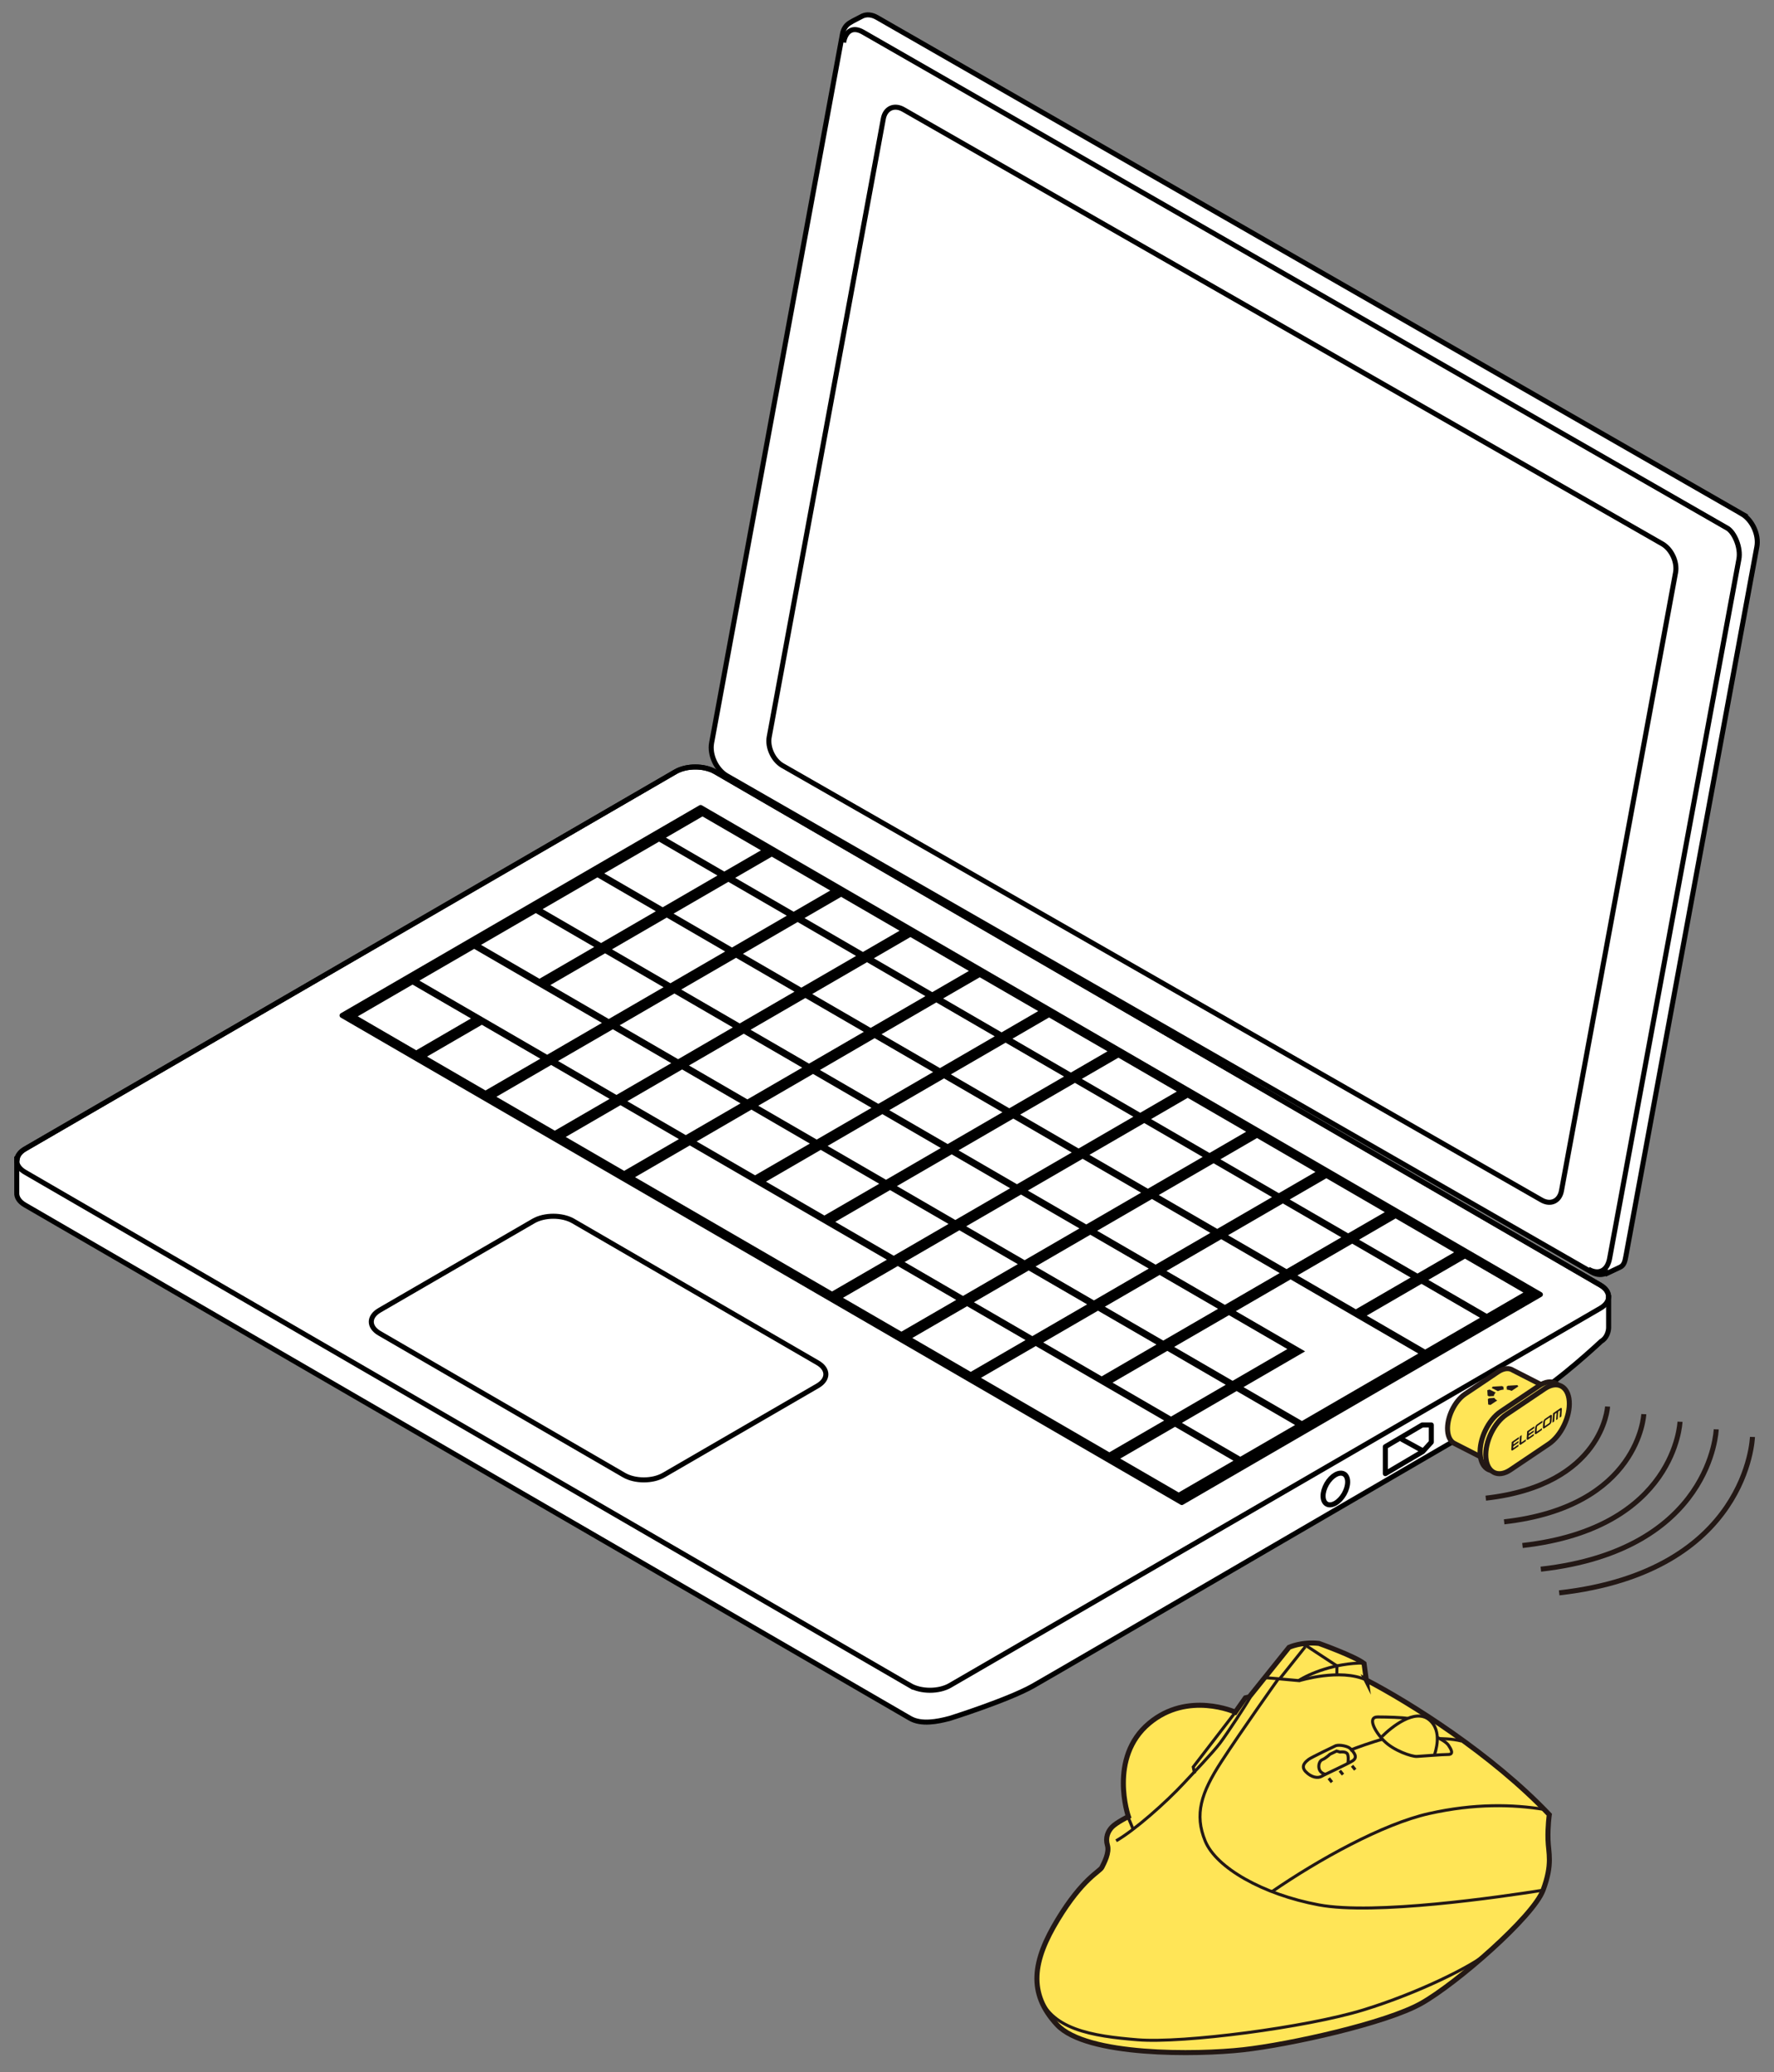
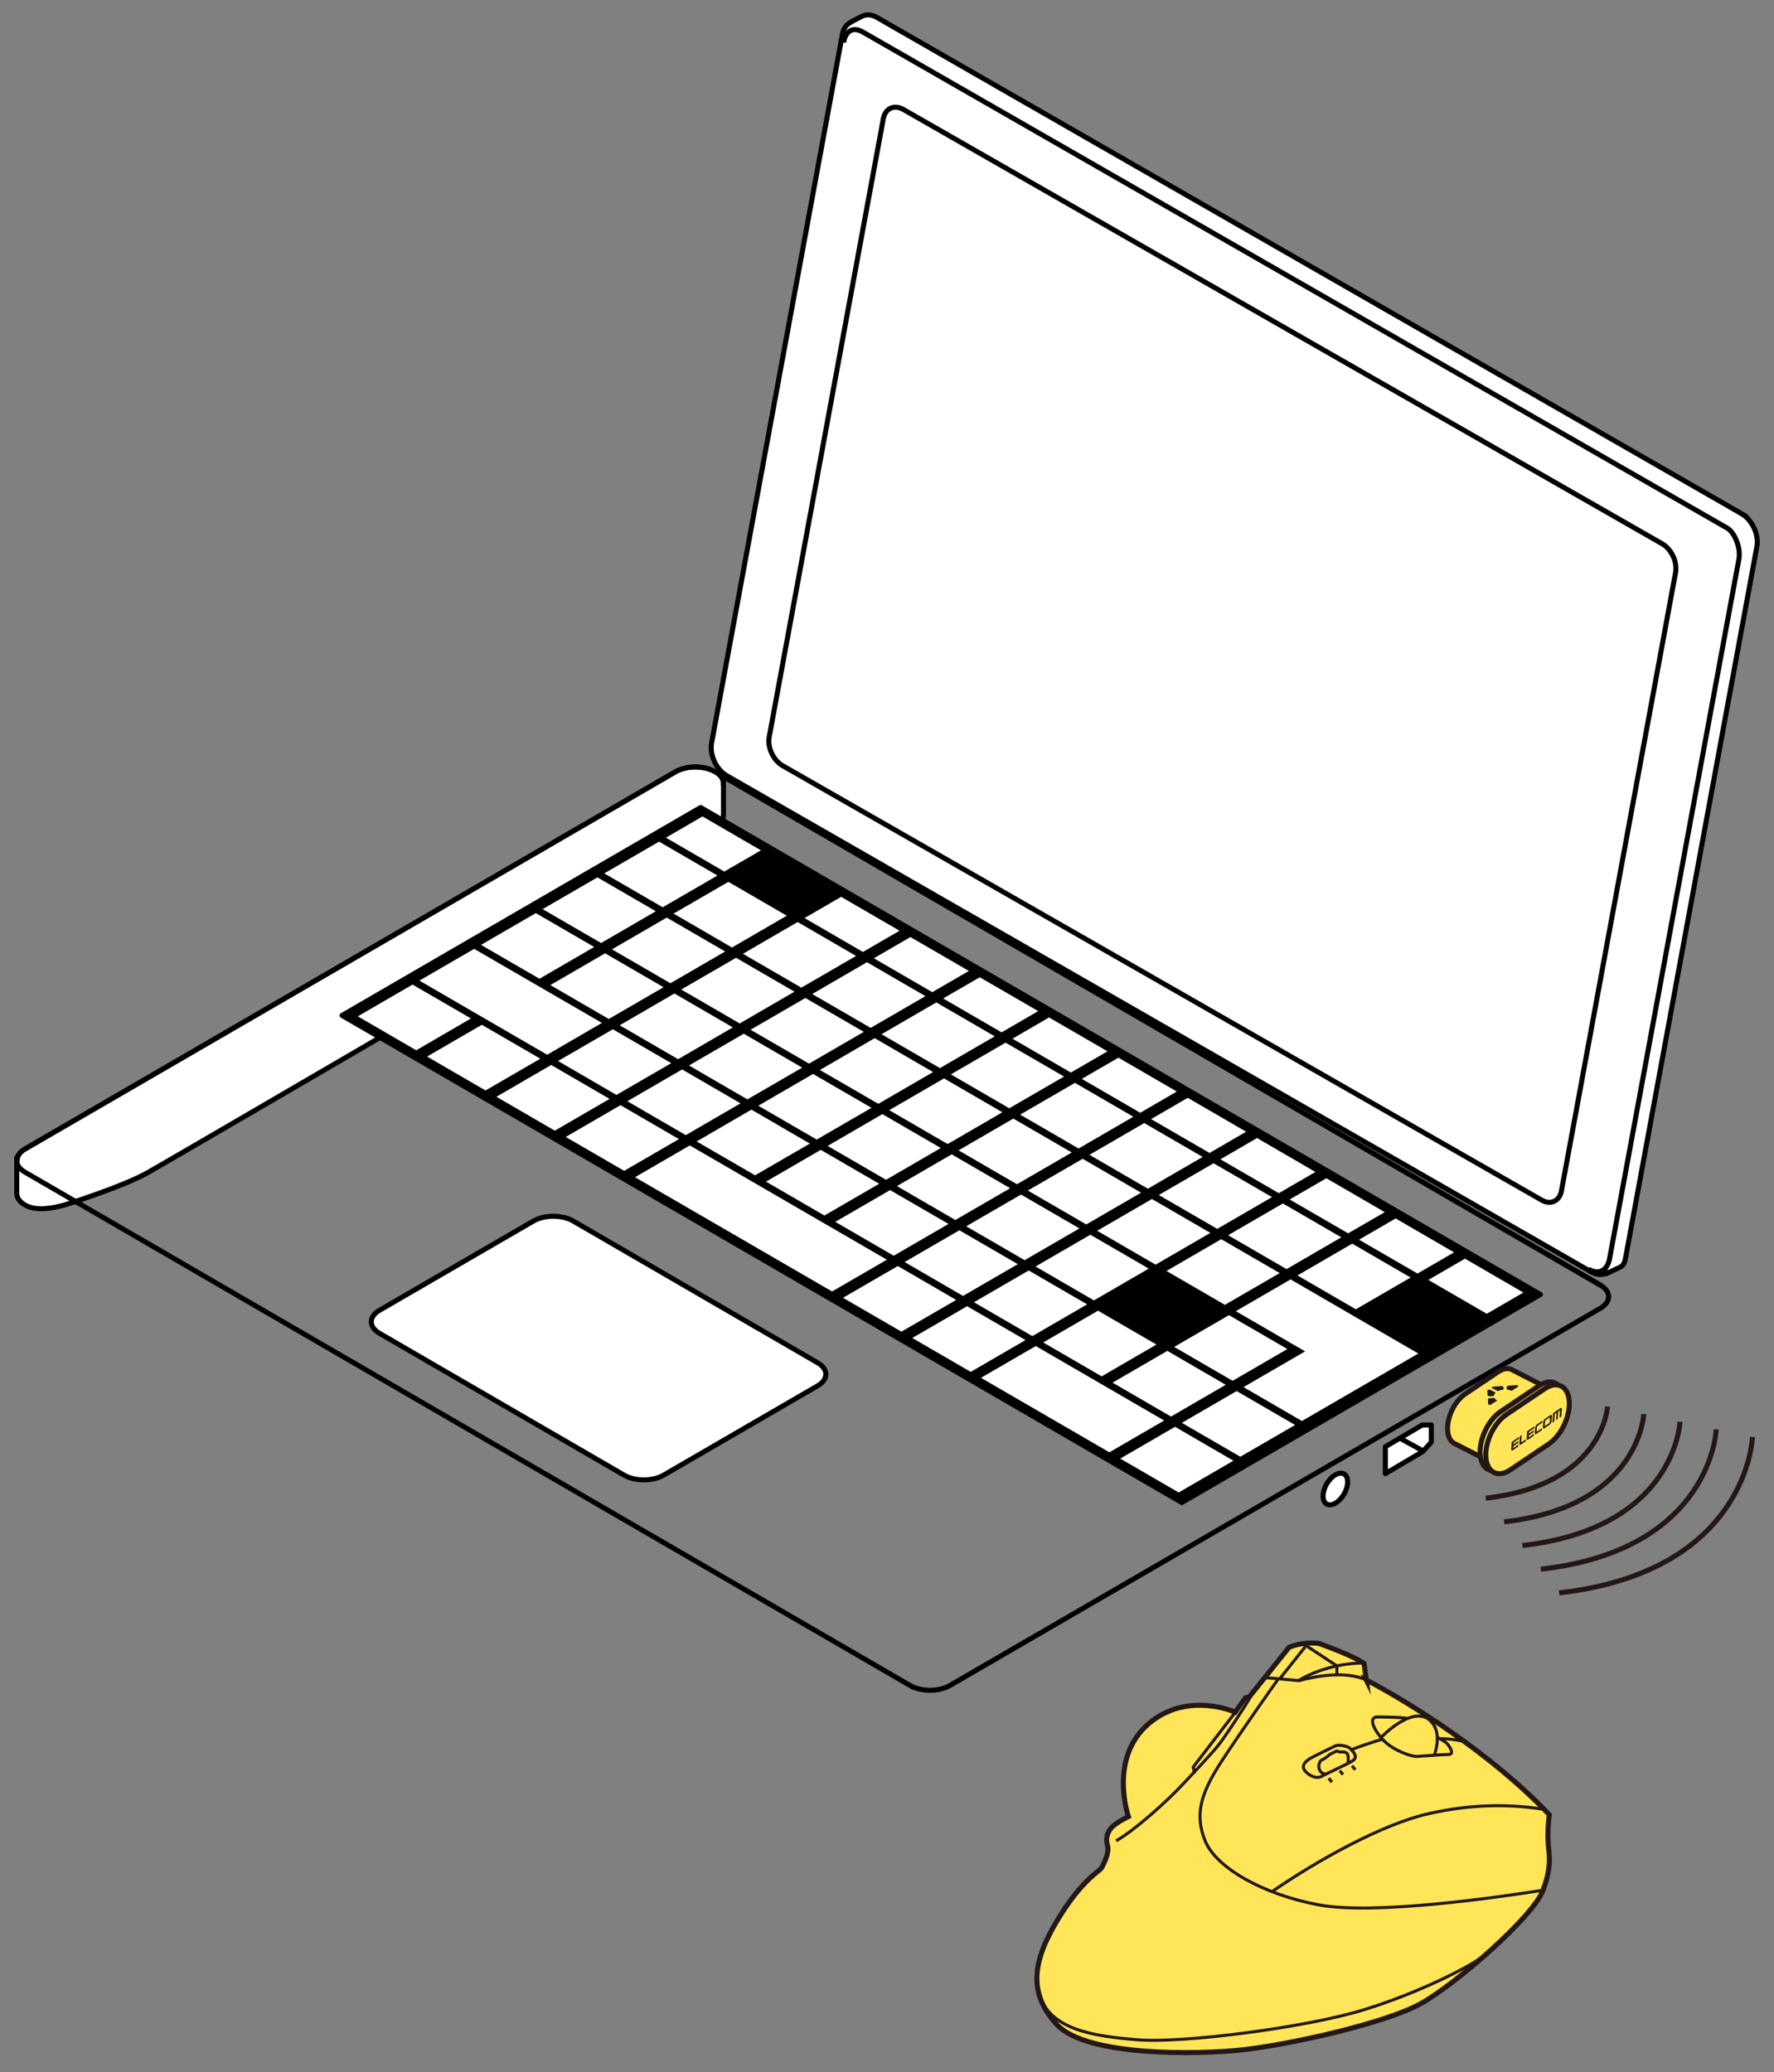
<svg xmlns="http://www.w3.org/2000/svg" version="1.1" viewBox="0 0 250 292">
  <rect x="0" y="0" width="250" height="292" fill="#808080" stroke="none" />
  <g>
    <g id="_レイヤー_1" data-name="レイヤー_1">
      <g>
        <g>
-           <path d="M225.536,181.111l-124.746-72.348c-1.545-.899-4.054-.899-5.599,0L3.514,161.929c-.682.399-1.014.91-1.088,1.432l-.065-.004v4.732c-.044.62.34,1.254,1.153,1.723l124.741,72.348c1.548.899,3.805.49,5.607,0,0,0,8.136-2.56,11.664-4.537s66.85-38.983,70.38-40.884c3.53-1.902,9.731-7.707,9.731-7.707.749-.433,1.032-1.304,1.059-1.875v-4.371l-.019-.004c.022-.605-.343-1.209-1.141-1.672Z" fill="#fff" stroke="#000" stroke-width=".709" />
+           <path d="M225.536,181.111l-124.746-72.348c-1.545-.899-4.054-.899-5.599,0L3.514,161.929c-.682.399-1.014.91-1.088,1.432l-.065-.004v4.732c-.044.62.34,1.254,1.153,1.723c1.548.899,3.805.49,5.607,0,0,0,8.136-2.56,11.664-4.537s66.85-38.983,70.38-40.884c3.53-1.902,9.731-7.707,9.731-7.707.749-.433,1.032-1.304,1.059-1.875v-4.371l-.019-.004c.022-.605-.343-1.209-1.141-1.672Z" fill="#fff" stroke="#000" stroke-width=".709" />
          <g>
            <path d="M245.462,72.412L123.618,2.478c-.752-.44-1.486-.489-2.083-.216l-1.312.679-.437.257c-.514.296-.919.821-1.063,1.593l-18.437,99.895c-.314,1.694.642,3.756,2.127,4.629l121.845,69.938c.799.466,1.567.462,2.182.127l.037.068,1.809-.856c.589-.265.704-.812.858-1.655l18.443-99.894c.312-1.687-.645-3.761-2.126-4.63Z" fill="#fff" stroke="#000" stroke-width=".709" />
            <g>
              <path d="M118.881,5.985c.309-1.69,1.343-2.268,2.761-1.444l121.848,69.934c.919.601,1.875,2.675,1.558,4.358l-18.215,98.526c-.305,1.683-1.508,2.367-2.994,1.498" fill="none" stroke="#000" stroke-width=".709" />
              <path d="M110.26,107.887c-1.299-.761-2.131-2.57-1.859-4.037l16.082-87.125c.274-1.466,1.539-2.044,2.845-1.287l106.948,61.219c1.292.761,2.126,2.563,1.851,4.037l-16.079,87.117c-.272,1.474-1.544,2.049-2.835,1.291l-106.952-61.215Z" fill="none" stroke="#000" stroke-width=".709" />
            </g>
          </g>
          <path d="M128.255,237.533c1.548.895,4.056.895,5.607,0l91.674-53.169c1.544-.903,1.544-2.358,0-3.253l-124.746-72.348c-1.545-.899-4.054-.899-5.599,0L3.514,161.929c-1.548.902-1.545,2.357,0,3.257l124.741,72.348Z" fill="none" stroke="#000" stroke-width=".709" />
          <polygon points="166.545 211.747 217.077 182.432 98.735 113.8 48.207 143.104 166.545 211.747" stroke="#000" stroke-linejoin="round" stroke-width=".709" />
          <path d="M87.932,207.878c1.548.903,4.054.903,5.605,0l21.684-12.579c1.551-.899,1.551-2.354,0-3.25l-34.443-19.974c-1.543-.899-4.057-.899-5.602,0l-21.69,12.576c-1.548.898-1.548,2.353,0,3.249l34.446,19.978Z" fill="#fff" stroke="#000" stroke-width=".709" />
          <g>
            <g>
              <polygon points="50.595 142.943 58.311 138.467 66.543 143.238 58.824 147.722 50.595 142.943" />
              <polygon points="50.421 143.23 58.138 138.754 66.369 143.529 58.656 148.013 50.421 143.23" fill="#fff" />
              <polygon points="59.281 137.907 66.994 133.43 84.999 143.872 77.281 148.349 59.281 137.907" />
              <polygon points="59.104 138.194 66.823 133.721 84.823 144.156 77.108 148.64 59.104 138.194" fill="#fff" />
              <polygon points="67.958 132.871 75.68 128.39 83.912 133.165 76.195 137.649 67.958 132.871" />
              <polygon points="67.79 133.158 75.509 128.681 83.738 133.456 76.022 137.933 67.79 133.158" fill="#fff" />
              <polygon points="76.642 127.835 84.365 123.358 92.598 128.136 84.879 132.606 76.642 127.835" />
              <polygon points="76.47 128.121 84.192 123.645 92.423 128.42 84.708 132.897 76.47 128.121" fill="#fff" />
              <polygon points="85.335 122.798 93.049 118.318 101.283 123.093 93.561 127.57 85.335 122.798" />
              <polygon points="85.156 123.085 92.878 118.608 101.107 123.384 93.393 127.86 85.156 123.085" fill="#fff" />
              <polygon points="94.013 117.762 99.171 114.766 107.409 119.545 102.245 122.533 94.013 117.762" />
              <polygon points="93.845 118.049 98.999 115.057 107.233 119.836 102.071 122.824 93.845 118.049" fill="#fff" />
            </g>
            <g>
              <polygon points="60.363 148.61 68.08 144.13 76.314 148.909 68.598 153.385 60.363 148.61" />
              <polygon points="60.185 148.897 67.905 144.42 76.143 149.199 68.421 153.676 60.185 148.897" fill="#fff" />
              <polygon points="77.732 138.538 85.446 134.057 93.683 138.836 85.961 143.313 77.732 138.538" />
              <polygon points="77.556 138.824 85.274 134.348 93.509 139.127 85.79 143.603 77.556 138.824" fill="#fff" />
              <polygon points="86.412 133.497 94.131 129.021 102.369 133.8 94.65 138.276 86.412 133.497" />
              <polygon points="86.241 133.788 93.96 129.311 102.192 134.09 94.475 138.567 86.241 133.788" fill="#fff" />
              <polygon points="95.098 128.461 102.82 123.984 111.052 128.763 103.33 133.24 95.098 128.461" />
              <polygon points="94.922 128.752 102.645 124.275 110.878 129.047 103.156 133.531 94.922 128.752" fill="#fff" />
              <polygon points="103.782 123.429 108.938 120.436 117.171 125.211 112.016 128.204 103.782 123.429" />
-               <polygon points="103.607 123.712 108.763 120.728 117 125.499 111.845 128.487 103.607 123.712" fill="#fff" />
            </g>
            <g>
              <polygon points="70.128 154.273 77.847 149.792 86.085 154.575 78.363 159.052 70.128 154.273" />
              <polygon points="69.957 154.564 77.673 150.084 85.908 154.863 78.186 159.343 69.957 154.564" fill="#fff" />
              <polygon points="78.814 149.244 86.528 144.76 94.765 149.539 87.046 154.016 78.814 149.244" />
              <polygon points="78.643 149.524 86.365 145.051 94.594 149.827 86.872 154.306 78.643 149.524" fill="#fff" />
              <polygon points="87.494 144.2 95.216 139.724 103.451 144.503 95.732 148.979 87.494 144.2" />
              <polygon points="87.326 144.492 95.042 140.011 103.274 144.79 95.564 149.27 87.326 144.492" fill="#fff" />
              <polygon points="96.183 139.164 103.899 134.687 112.134 139.466 104.412 143.943 96.183 139.164" />
              <polygon points="96.004 139.452 103.726 134.979 111.96 139.754 104.241 144.231 96.004 139.452" fill="#fff" />
              <polygon points="104.864 134.128 112.582 129.651 120.817 134.43 113.101 138.907 104.864 134.128" />
              <polygon points="104.696 134.415 112.408 129.938 120.64 134.718 112.927 139.187 104.696 134.415" fill="#fff" />
              <polygon points="113.549 129.088 118.71 126.1 126.939 130.878 121.783 133.866 113.549 129.088" />
              <polygon points="113.375 129.379 118.537 126.39 126.768 131.166 121.607 134.158 113.375 129.379" fill="#fff" />
            </g>
            <g>
              <polygon points="79.899 159.943 87.618 155.467 95.847 160.238 88.132 164.719 79.899 159.943" />
              <polygon points="79.725 160.227 87.442 155.75 95.676 160.53 87.96 165.006 79.725 160.227" fill="#fff" />
              <polygon points="88.585 154.9 96.303 150.424 104.533 155.206 96.817 159.678 88.585 154.9" />
              <polygon points="88.408 155.191 96.127 150.714 104.361 155.493 96.643 159.97 88.408 155.191" fill="#fff" />
              <polygon points="97.268 149.871 104.981 145.387 113.216 150.165 105.503 154.646 97.268 149.871" />
              <polygon points="97.094 150.155 104.813 145.678 113.048 150.457 105.326 154.934 97.094 150.155" fill="#fff" />
              <polygon points="105.951 144.827 113.673 140.358 121.902 145.133 114.186 149.606 105.951 144.827" />
              <polygon points="105.774 145.118 113.496 140.642 121.731 145.417 114.012 149.893 105.774 145.118" fill="#fff" />
              <polygon points="114.638 139.791 122.35 135.315 130.587 140.093 122.865 144.569 114.638 139.791" />
              <polygon points="114.46 140.082 122.182 135.601 130.414 140.384 122.697 144.857 114.46 140.082" fill="#fff" />
              <polygon points="123.32 134.755 128.474 131.767 136.713 136.542 131.557 139.533 123.32 134.755" />
              <polygon points="123.149 135.046 128.3 132.057 136.537 136.832 131.381 139.821 123.149 135.046" fill="#fff" />
            </g>
            <g>
              <polygon points="89.667 165.607 97.389 161.13 125.154 177.235 117.437 181.715 89.667 165.607" />
              <polygon points="89.489 165.898 97.209 161.421 124.983 177.526 117.258 182.003 89.489 165.898" fill="#fff" />
              <polygon points="98.35 160.571 106.069 156.097 114.303 160.869 106.585 165.346 98.35 160.571" />
              <polygon points="98.176 160.861 105.895 156.377 114.127 161.16 106.408 165.633 98.176 160.861" fill="#fff" />
              <polygon points="107.036 155.534 114.755 151.058 122.987 155.833 115.268 160.31 107.036 155.534" />
              <polygon points="106.86 155.825 114.578 151.348 122.813 156.124 115.094 160.596 106.86 155.825" fill="#fff" />
              <polygon points="115.716 150.498 123.435 146.021 131.673 150.793 123.954 155.273 115.716 150.498" />
              <polygon points="115.545 150.789 123.261 146.304 131.496 151.083 123.778 155.56 115.545 150.789" fill="#fff" />
              <polygon points="124.402 145.462 132.124 140.985 140.357 145.756 132.639 150.237 124.402 145.462" />
              <polygon points="124.226 145.752 131.948 141.268 140.182 146.047 132.463 150.524 124.226 145.752" fill="#fff" />
              <polygon points="133.091 140.425 138.242 137.433 146.475 142.204 141.32 145.201 133.091 140.425" />
              <polygon points="132.911 140.708 138.071 137.724 146.307 142.492 141.149 145.487 132.911 140.708" fill="#fff" />
            </g>
            <g>
              <polygon points="108.121 166.237 115.843 161.761 124.069 166.532 116.35 171.013 108.121 166.237" />
              <polygon points="107.947 166.524 115.664 162.047 123.901 166.823 116.179 171.299 107.947 166.524" fill="#fff" />
              <polygon points="116.798 161.201 124.52 156.724 132.755 161.5 125.036 165.976 116.798 161.201" />
              <polygon points="116.63 161.492 124.349 157.011 132.578 161.786 124.865 166.263 116.63 161.492" fill="#fff" />
              <polygon points="125.484 156.165 133.203 151.688 141.438 156.459 133.716 160.94 125.484 156.165" />
              <polygon points="125.316 156.452 133.035 151.975 141.264 156.75 133.548 161.227 125.316 156.452" fill="#fff" />
              <polygon points="134.168 151.128 141.886 146.652 150.124 151.423 142.405 155.904 134.168 151.128" />
              <polygon points="134 151.408 141.712 146.938 149.949 151.714 142.234 156.187 134 151.408" fill="#fff" />
              <polygon points="142.853 146.088 148.014 143.096 156.246 147.871 151.087 150.863 142.853 146.088" />
              <polygon points="142.682 146.379 147.836 143.387 156.072 148.159 150.911 151.154 142.682 146.379" fill="#fff" />
            </g>
            <g>
              <polygon points="117.884 171.9 125.607 167.423 133.843 172.199 126.121 176.675 117.884 171.9" />
              <polygon points="117.712 172.192 125.431 167.715 133.669 172.486 125.947 176.967 117.712 172.192" fill="#fff" />
              <polygon points="126.569 166.868 134.294 162.387 142.525 167.162 134.807 171.643 126.569 166.868" />
              <polygon points="126.398 167.151 134.117 162.679 142.352 167.454 134.63 171.93 126.398 167.151" fill="#fff" />
              <polygon points="135.255 161.827 142.977 157.355 151.209 162.126 143.487 166.603 135.255 161.827" />
              <polygon points="135.082 162.115 142.8 157.638 151.035 162.417 143.313 166.89 135.082 162.115" fill="#fff" />
              <polygon points="143.938 156.791 151.657 152.315 159.896 157.09 152.173 161.562 143.938 156.791" />
              <polygon points="143.764 157.079 151.486 152.606 159.718 157.377 152.001 161.854 143.764 157.079" fill="#fff" />
              <polygon points="152.624 151.755 157.778 148.763 166.017 153.542 160.861 156.53 152.624 151.755" />
              <polygon points="152.453 152.042 157.61 149.054 165.841 153.825 160.685 156.818 152.453 152.042" fill="#fff" />
            </g>
            <g>
              <polygon points="118.971 182.603 126.693 178.126 134.922 182.902 127.203 187.375 118.971 182.603" />
              <polygon points="118.798 182.895 126.521 178.418 134.751 183.193 127.029 187.666 118.798 182.895" fill="#fff" />
              <polygon points="127.651 177.567 135.373 173.087 143.607 177.865 135.889 182.342 127.651 177.567" />
              <polygon points="127.483 177.854 135.199 173.378 143.434 178.153 135.709 182.633 127.483 177.854" fill="#fff" />
              <polygon points="136.337 172.53 144.059 168.054 152.291 172.826 144.572 177.303 136.337 172.53" />
              <polygon points="136.159 172.818 143.882 168.345 152.117 173.117 144.398 177.593 136.159 172.818" fill="#fff" />
              <polygon points="145.02 167.494 152.742 163.017 160.977 167.789 153.258 172.266 145.02 167.494" />
              <polygon points="144.846 167.782 152.568 163.305 160.805 168.08 153.083 172.557 144.846 167.782" fill="#fff" />
              <polygon points="153.706 162.458 161.428 157.978 169.66 162.753 161.938 167.23 153.706 162.458" />
              <polygon points="153.53 162.745 161.253 158.269 169.486 163.044 161.764 167.521 153.53 162.745" fill="#fff" />
              <polygon points="162.39 157.418 167.55 154.426 175.788 159.209 170.624 162.194 162.39 157.418" />
              <polygon points="162.215 157.709 167.376 154.714 175.611 159.489 170.453 162.484 162.215 157.709" fill="#fff" />
            </g>
            <g>
              <polygon points="128.74 188.271 136.458 183.794 144.696 188.572 136.974 193.042 128.74 188.271" />
              <polygon points="128.565 188.557 136.287 184.081 144.521 188.852 136.798 193.333 128.565 188.557" fill="#fff" />
              <polygon points="137.425 183.234 145.147 178.754 153.373 183.529 145.659 188.006 137.425 183.234" />
              <polygon points="137.251 183.521 144.968 179.044 153.205 183.819 145.483 188.296 137.251 183.521" fill="#fff" />
              <polygon points="146.106 178.198 153.829 173.717 162.059 178.499 154.343 182.969 146.106 178.198" />
              <polygon points="145.934 178.485 153.653 174.008 161.887 178.779 154.164 183.26 145.934 178.485" fill="#fff" />
              <polygon points="154.791 173.162 162.513 168.681 170.742 173.456 163.02 177.933 154.791 173.162" />
              <polygon points="154.617 173.448 162.339 168.972 170.571 173.747 162.852 178.224 154.617 173.448" fill="#fff" />
              <polygon points="163.477 168.121 171.199 163.645 179.428 168.42 171.712 172.897 163.477 168.121" />
              <polygon points="163.3 168.408 171.022 163.935 179.257 168.707 171.538 173.183 163.3 168.408" fill="#fff" />
              <polygon points="172.16 163.085 177.318 160.093 185.553 164.868 180.391 167.86 172.16 163.085" />
              <polygon points="171.986 163.376 177.145 160.38 185.376 165.159 180.218 168.151 171.986 163.376" fill="#fff" />
            </g>
            <g>
              <polygon points="147.193 188.897 154.91 184.42 163.147 189.199 155.425 193.676 147.193 188.897" />
              <polygon points="147.016 189.188 154.735 184.711 162.969 189.483 155.251 193.967 147.016 189.188" fill="#fff" />
              <polygon points="155.876 183.864 163.598 179.384 171.829 184.163 164.111 188.64 155.876 183.864" />
-               <polygon points="155.702 184.148 163.421 179.675 171.656 184.447 163.934 188.923 155.702 184.148" fill="#fff" />
              <polygon points="164.559 178.824 172.281 174.344 180.513 179.127 172.791 183.603 164.559 178.824" />
              <polygon points="164.386 179.112 172.104 174.635 180.339 179.41 172.617 183.887 164.386 179.112" fill="#fff" />
              <polygon points="173.242 173.784 180.961 169.311 189.2 174.09 181.477 178.559 173.242 173.784" />
              <polygon points="173.068 174.076 180.79 169.599 189.022 174.374 181.305 178.851 173.068 174.076" fill="#fff" />
              <polygon points="181.928 168.748 187.082 165.763 195.321 170.535 190.16 173.531 181.928 168.748" />
              <polygon points="181.748 169.039 186.915 166.047 195.15 170.826 189.986 173.811 181.748 169.039" fill="#fff" />
            </g>
            <g>
              <polygon points="138.417 193.885 146.139 189.404 164.226 199.902 156.507 204.375 138.417 193.885" />
              <polygon points="138.242 194.172 145.965 189.695 164.058 200.19 156.336 204.667 138.242 194.172" fill="#fff" />
              <polygon points="156.955 194.564 164.677 190.087 172.911 194.862 165.193 199.343 156.955 194.564" />
              <polygon points="156.787 194.851 164.506 190.375 172.735 195.154 165.025 199.633 156.787 194.851" fill="#fff" />
              <polygon points="165.641 189.523 173.363 185.051 181.598 189.83 173.876 194.303 165.641 189.523" />
              <polygon points="165.468 189.815 173.191 185.342 181.421 190.117 173.705 194.594 165.468 189.815" fill="#fff" />
              <polygon points="183.01 179.451 190.732 174.974 198.961 179.753 191.242 184.23 183.01 179.451" />
              <polygon points="182.842 179.742 190.561 175.265 198.79 180.037 191.068 184.514 182.842 179.742" fill="#fff" />
              <polygon points="191.694 174.414 196.854 171.427 205.087 176.198 199.928 179.194 191.694 174.414" />
              <polygon points="191.522 174.706 196.679 171.71 204.915 176.489 199.76 179.477 191.522 174.706" fill="#fff" />
            </g>
            <g>
-               <polygon points="158.044 205.264 165.762 200.787 173.997 205.562 166.278 210.042 158.044 205.264" />
              <polygon points="157.869 205.554 165.591 201.074 173.82 205.853 166.107 210.329 157.869 205.554" fill="#fff" />
              <polygon points="166.729 200.227 174.445 195.75 182.68 200.529 174.963 205.006 166.729 200.227" />
              <polygon points="166.555 200.518 174.272 196.037 182.509 200.82 174.787 205.293 166.555 200.518" fill="#fff" />
              <polygon points="182.043 180.01 174.333 184.487 184.095 190.154 175.41 195.191 183.647 199.969 200.051 190.456 182.043 180.01" />
              <polygon points="181.875 180.302 174.156 184.779 183.921 190.445 175.238 195.482 183.473 200.257 199.875 190.748 181.875 180.302" fill="#fff" />
              <polygon points="192.784 185.118 200.499 180.641 208.736 185.42 201.016 189.896 192.784 185.118" />
-               <polygon points="192.608 185.405 200.326 180.928 208.565 185.707 200.842 190.184 192.608 185.405" fill="#fff" />
              <polygon points="201.464 180.082 206.622 177.09 214.854 181.865 209.699 184.86 201.464 180.082" />
              <polygon points="201.29 180.373 206.454 177.38 214.68 182.155 209.522 185.148 201.29 180.373" fill="#fff" />
            </g>
          </g>
          <polygon points="211.924 197.79 211.924 193.999 205.983 197.45 205.983 201.248 211.924 197.79" fill="#fff" stroke="#000" stroke-linecap="round" stroke-linejoin="round" stroke-width=".709" />
          <polygon points="200.5 204.565 201.706 203.24 201.706 200.812 200.429 200.816 195.229 203.879 195.229 207.676 200.5 204.565" fill="#fff" stroke="#000" stroke-linecap="round" stroke-linejoin="round" stroke-width=".709" />
          <path d="M189.409,207.722c.676.392.681,1.656.005,2.828-.675,1.168-1.772,1.802-2.45,1.407-.679-.392-.681-1.656-.006-2.828.675-1.167,1.775-1.798,2.451-1.406Z" fill="#fff" stroke="#000" stroke-linecap="round" stroke-linejoin="round" stroke-width=".709" />
          <line x1="208.714" y1="196.044" x2="211.589" y2="197.622" fill="#fff" stroke="#000" stroke-linecap="round" stroke-linejoin="round" stroke-width=".709" />
          <line x1="197.603" y1="202.86" x2="200.479" y2="204.438" fill="#fff" stroke="#000" stroke-linecap="round" stroke-linejoin="round" stroke-width=".709" />
        </g>
        <g>
          <path d="M226.545,198.22s-.591,11.041-17.16,12.911" fill="none" stroke="#231815" stroke-linejoin="round" stroke-width=".709" />
          <path d="M231.65,199.291s-.582,13.021-19.679,15.176" fill="none" stroke="#231815" stroke-linejoin="round" stroke-width=".709" />
          <path d="M236.754,200.362s-.572,15-22.199,17.441" fill="none" stroke="#231815" stroke-linejoin="round" stroke-width=".709" />
          <path d="M241.858,201.434s-.563,16.98-24.718,19.706" fill="none" stroke="#231815" stroke-linejoin="round" stroke-width=".709" />
          <path d="M246.963,202.505s-.553,18.959-27.237,21.971" fill="none" stroke="#231815" stroke-linejoin="round" stroke-width=".709" />
        </g>
        <g>
          <path d="M219.473,196.306l-6.247-3.195c-.549-.367-1.313-.32-2.125.226l-4.63,3.117c-1.49,1.003-2.6,3.324-2.467,5.157h0c.07.965.471,1.61,1.052,1.858l6.283,3.213" fill="#ffe557" stroke="#231815" stroke-miterlimit="10" stroke-width=".709" />
          <path d="M216.891,195.289l-5.415,3.645c-1.743,1.173-3.041,3.887-2.886,6.031h0c.156,2.144,1.709,2.938,3.451,1.765l5.415-3.645c1.743-1.173,3.041-3.887,2.886-6.031h0c-.156-2.144-1.709-2.938-3.451-1.765Z" fill="#ffe557" stroke="#231815" stroke-miterlimit="10" stroke-width=".709" />
          <path d="M217.696,195.701l-5.415,3.645c-1.743,1.173-3.041,3.887-2.886,6.031h0c.156,2.144,1.709,2.938,3.451,1.765l5.415-3.645c1.743-1.173,3.041-3.887,2.886-6.031h0c-.156-2.144-1.709-2.938-3.451-1.765Z" fill="#ffe557" stroke="#231815" stroke-miterlimit="10" stroke-width=".709" />
          <g>
            <path d="M218.648,199.402c-.039-.027-.093-.019-.153.022l-.772.536c-.06.042-.118.112-.164.198-.046.086-.074.178-.08.258l-.048.726c-.005.08.013.139.052.166.038.027.093.019.153-.022l.772-.536c.06-.042.118-.112.164-.198.046-.086.074-.178.08-.258l.048-.726c.005-.08-.013-.139-.052-.167M218.4,200.393c-.002.029-.012.062-.029.093-.017.031-.038.056-.059.071l-.546.379c-.022.015-.041.018-.055.008-.014-.01-.02-.031-.018-.06l.037-.568c.002-.029.012-.062.029-.093.017-.031.038-.057.059-.072l.546-.379c.021-.015.041-.018.055-.008.014.01.021.031.019.06l-.037.568Z" fill="#231815" />
            <path d="M220.104,198.592c.005-.08-.013-.139-.052-.166-.039-.027-.093-.019-.153.022l-1.039.722-.088,1.326.257-.178.063-.947c.002-.029.012-.062.029-.093.017-.031.038-.056.059-.071l.102-.071c.022-.015.041-.018.055-.008.014.01.021.031.019.06l-.063.947.224-.156.063-.947c.002-.029.012-.062.029-.093.017-.031.038-.056.059-.071l.102-.071c.022-.015.041-.018.055-.008.014.01.021.031.019.06l-.063.947.256-.178.068-1.026Z" fill="#231815" />
            <path d="M216.337,201.21c.005-.08.034-.172.08-.258.046-.086.104-.157.164-.198l.791-.55-.018.271-.678.472c-.022.015-.043.04-.059.071-.017.031-.027.064-.029.093l-.037.568c-.002.029.005.05.019.06.014.01.033.007.055-.008l.678-.472-.018.271-.791.55c-.06.042-.114.05-.153.022-.039-.027-.057-.086-.052-.166l.048-.726Z" fill="#231815" />
            <path d="M215.021,203.104l-.693.482c-.06.042-.114.049-.153.022-.039-.027-.057-.086-.052-.166l.068-1.026.257-.178-.062.947c-.002.029.005.05.018.06.014.01.034.007.055-.008l.58-.403-.018.271Z" fill="#231815" />
            <path d="M213.047,203.211l1.016-.706-.018.271-.679.472c-.022.015-.043.04-.059.071-.017.031-.027.064-.029.093l-.003.05c-.002.029.005.05.019.06.014.01.033.007.055-.008l.646-.449-.017.253-.646.449c-.022.015-.043.04-.059.071-.017.031-.027.064-.029.093l-.003.05c-.002.029.005.05.019.06.014.01.033.007.055-.008l.679-.472-.018.271-.792.55c-.06.042-.114.049-.153.022-.039-.027-.057-.086-.052-.166l.068-1.026Z" fill="#231815" />
            <path d="M215.215,201.703l1.016-.706-.018.271-.679.472c-.022.015-.043.04-.059.071-.016.031-.027.064-.029.093l-.003.05c-.002.029.005.05.019.06.014.01.034.007.055-.008l.646-.449-.017.253-.646.449c-.022.015-.043.04-.059.071-.016.031-.027.064-.029.093l-.003.05c-.002.029.005.05.019.06.014.01.034.007.055-.008l.679-.472-.018.271-.792.55c-.06.042-.114.049-.153.022-.039-.027-.057-.086-.052-.166l.068-1.026Z" fill="#231815" />
          </g>
          <g>
            <path d="M211.891,195.833l-.025-.398-.196-.098-1.32.082c-.059.094-.063.101-.122.195l.866.433c.234-.117.512-.189.796-.214Z" fill="#231815" />
            <path d="M212.326,195.406l.026.427c.243.023.476.082.672.18l.642-.427.308-.205c-.07-.086-.075-.093-.145-.179l-1.32.082-.182.121Z" fill="#231815" />
            <path d="M210.529,196.74l-.687.043-.196-.098-.047-.766c.153-.047.164-.05.318-.097l.866.433c-.167.15-.252.319-.254.485Z" fill="#231815" />
            <path d="M209.858,197.049l.737-.046c.074.136.209.26.405.358l-.642.427-.308.205c-.158-.028-.169-.03-.327-.057l-.047-.766.182-.121Z" fill="#231815" />
          </g>
        </g>
      </g>
    </g>
    <g id="_編集モード" data-name="編集モード">
      <g>
        <path d="M192.544,236.755c6.114,3.173,17.691,10.431,25.791,18.98,0,0-.237,1.586-.184,3.515.054,1.93.697,3.377-.697,7.13-1.394,3.752-12.195,13.154-17.172,15.953-4.977,2.799-18.559,5.806-25.091,6.532-6.532.726-22.084.933-26.231-3.525s-3.421-9.02.104-14.826c3.525-5.806,5.91-6.739,6.221-7.361s1.089-2.074.778-3.11.052-1.97.674-2.592,2.281-1.452,2.281-1.452c0,0-2.868-8.294,2.927-13.145,5.472-4.58,12.139-1.562,12.139-1.562l1.419-2.02.553-.138,5.599-6.981s1.797-.829,4.216-.553c0,0,5.046,1.797,6.359,2.834l.314,2.322Z" fill="#ffe557" stroke="#231815" stroke-miterlimit="10" stroke-width=".709" />
        <path d="M209.648,275.22c-2.119,1.829-9.783,5.666-17.543,8.041-8.031,2.458-25.355,4.717-31.767,4.201-6.412-.516-12.509-1.462-13.957-6.591" fill="none" stroke="#231815" stroke-miterlimit="10" stroke-width=".425" />
        <path d="M217.454,266.38c-6.112.961-23.728,3.541-31.615,2.066-7.887-1.474-14.446-5.233-15.994-8.992-1.548-3.759-.59-6.781,2.285-11.203,2.875-4.422,7.96-11.572,7.96-11.572" fill="none" stroke="#231815" stroke-miterlimit="10" stroke-width=".425" />
        <path d="M178.231,236.421l1.834.154,3.041.276s5.744-1.784,9.438-.097" fill="none" stroke="#231815" stroke-miterlimit="10" stroke-width=".425" />
        <path d="M183,236.842c1.627-1.027,5.09-2.454,9.13-2.484" fill="none" stroke="#231815" stroke-miterlimit="10" stroke-width=".425" />
        <polyline points="188.394 236.031 188.407 234.771 184.108 231.944 183.343 231.674" fill="none" stroke="#231815" stroke-miterlimit="10" stroke-width=".425" />
        <line x1="180.333" y1="236.6" x2="183.936" y2="232.082" fill="none" stroke="#231815" stroke-miterlimit="10" stroke-width=".425" />
        <polyline points="174.19 241.172 168.157 249.014 168.349 249.933" fill="none" stroke="#231815" stroke-miterlimit="10" stroke-width=".425" />
        <path d="M176.16,239.236c-.553,1.002-3.18,5.011-4.216,6.394s-4.065,4.535-5.08,5.633c-2.523,2.73-7.016,6.705-9.573,8.156" fill="none" stroke="#231815" stroke-miterlimit="10" stroke-width=".425" />
-         <path d="M158.948,256.033s.607,1.394.736,1.751" fill="none" stroke="#231815" stroke-miterlimit="10" stroke-width=".425" />
        <path d="M179.251,266.584c6.568-4.521,15.64-9.549,22.12-11.001s11.861-1.293,16.195-.594" fill="none" stroke="#231815" stroke-miterlimit="10" stroke-width=".425" />
        <path d="M194.753,244.731c1.348-1.348,4.631-4.009,6.636-2.385,2.004,1.624.829,4.663.76,5.009" fill="none" stroke="#231815" stroke-miterlimit="10" stroke-width=".425" />
        <path d="M202.595,244.871s1.178.552,1.524,1.07.829,1.313-.035,1.313-3.732.242-4.424.276c-.691.035-3.249-.795-4.631-2.212-1.382-1.417-2.316-3.352-.899-3.352s3.54.069,4.241.207" fill="none" stroke="#231815" stroke-miterlimit="10" stroke-width=".425" />
        <path d="M202.897,245.025s1.705-.017,3.053.329" fill="none" stroke="#231815" stroke-miterlimit="10" stroke-width=".425" />
        <path d="M194.829,245.105c-1.113.283-4.016,1.285-4.569,1.561" fill="none" stroke="#231815" stroke-miterlimit="10" stroke-width=".425" />
        <path d="M190.295,246.425c.473.497,1.14,1.21.311,1.728s-3.836,1.866-4.355,2.177-1.452.173-2.246-.657.069-1.452.415-1.728,3.836-1.935,3.836-1.935c.588-.173,1.736.096,2.039.415Z" fill="none" stroke="#231815" stroke-miterlimit="10" stroke-width=".425" />
        <line x1="190.537" y1="248.844" x2="190.986" y2="249.397" fill="none" stroke="#231815" stroke-miterlimit="10" stroke-width=".425" />
        <line x1="188.81" y1="249.534" x2="189.259" y2="250.087" fill="none" stroke="#231815" stroke-miterlimit="10" stroke-width=".425" />
        <line x1="187.255" y1="250.606" x2="187.704" y2="251.159" fill="none" stroke="#231815" stroke-miterlimit="10" stroke-width=".425" />
        <path d="M186.783,250.054s-.636-.138-.843-.657-.035-1.244.415-1.417,1.071-.76,1.071-.76l.933-.449.484.138s.657-.104.968.173.146,1.43.146,1.43" fill="none" stroke="#231815" stroke-miterlimit="10" stroke-width=".425" />
      </g>
    </g>
  </g>
</svg>